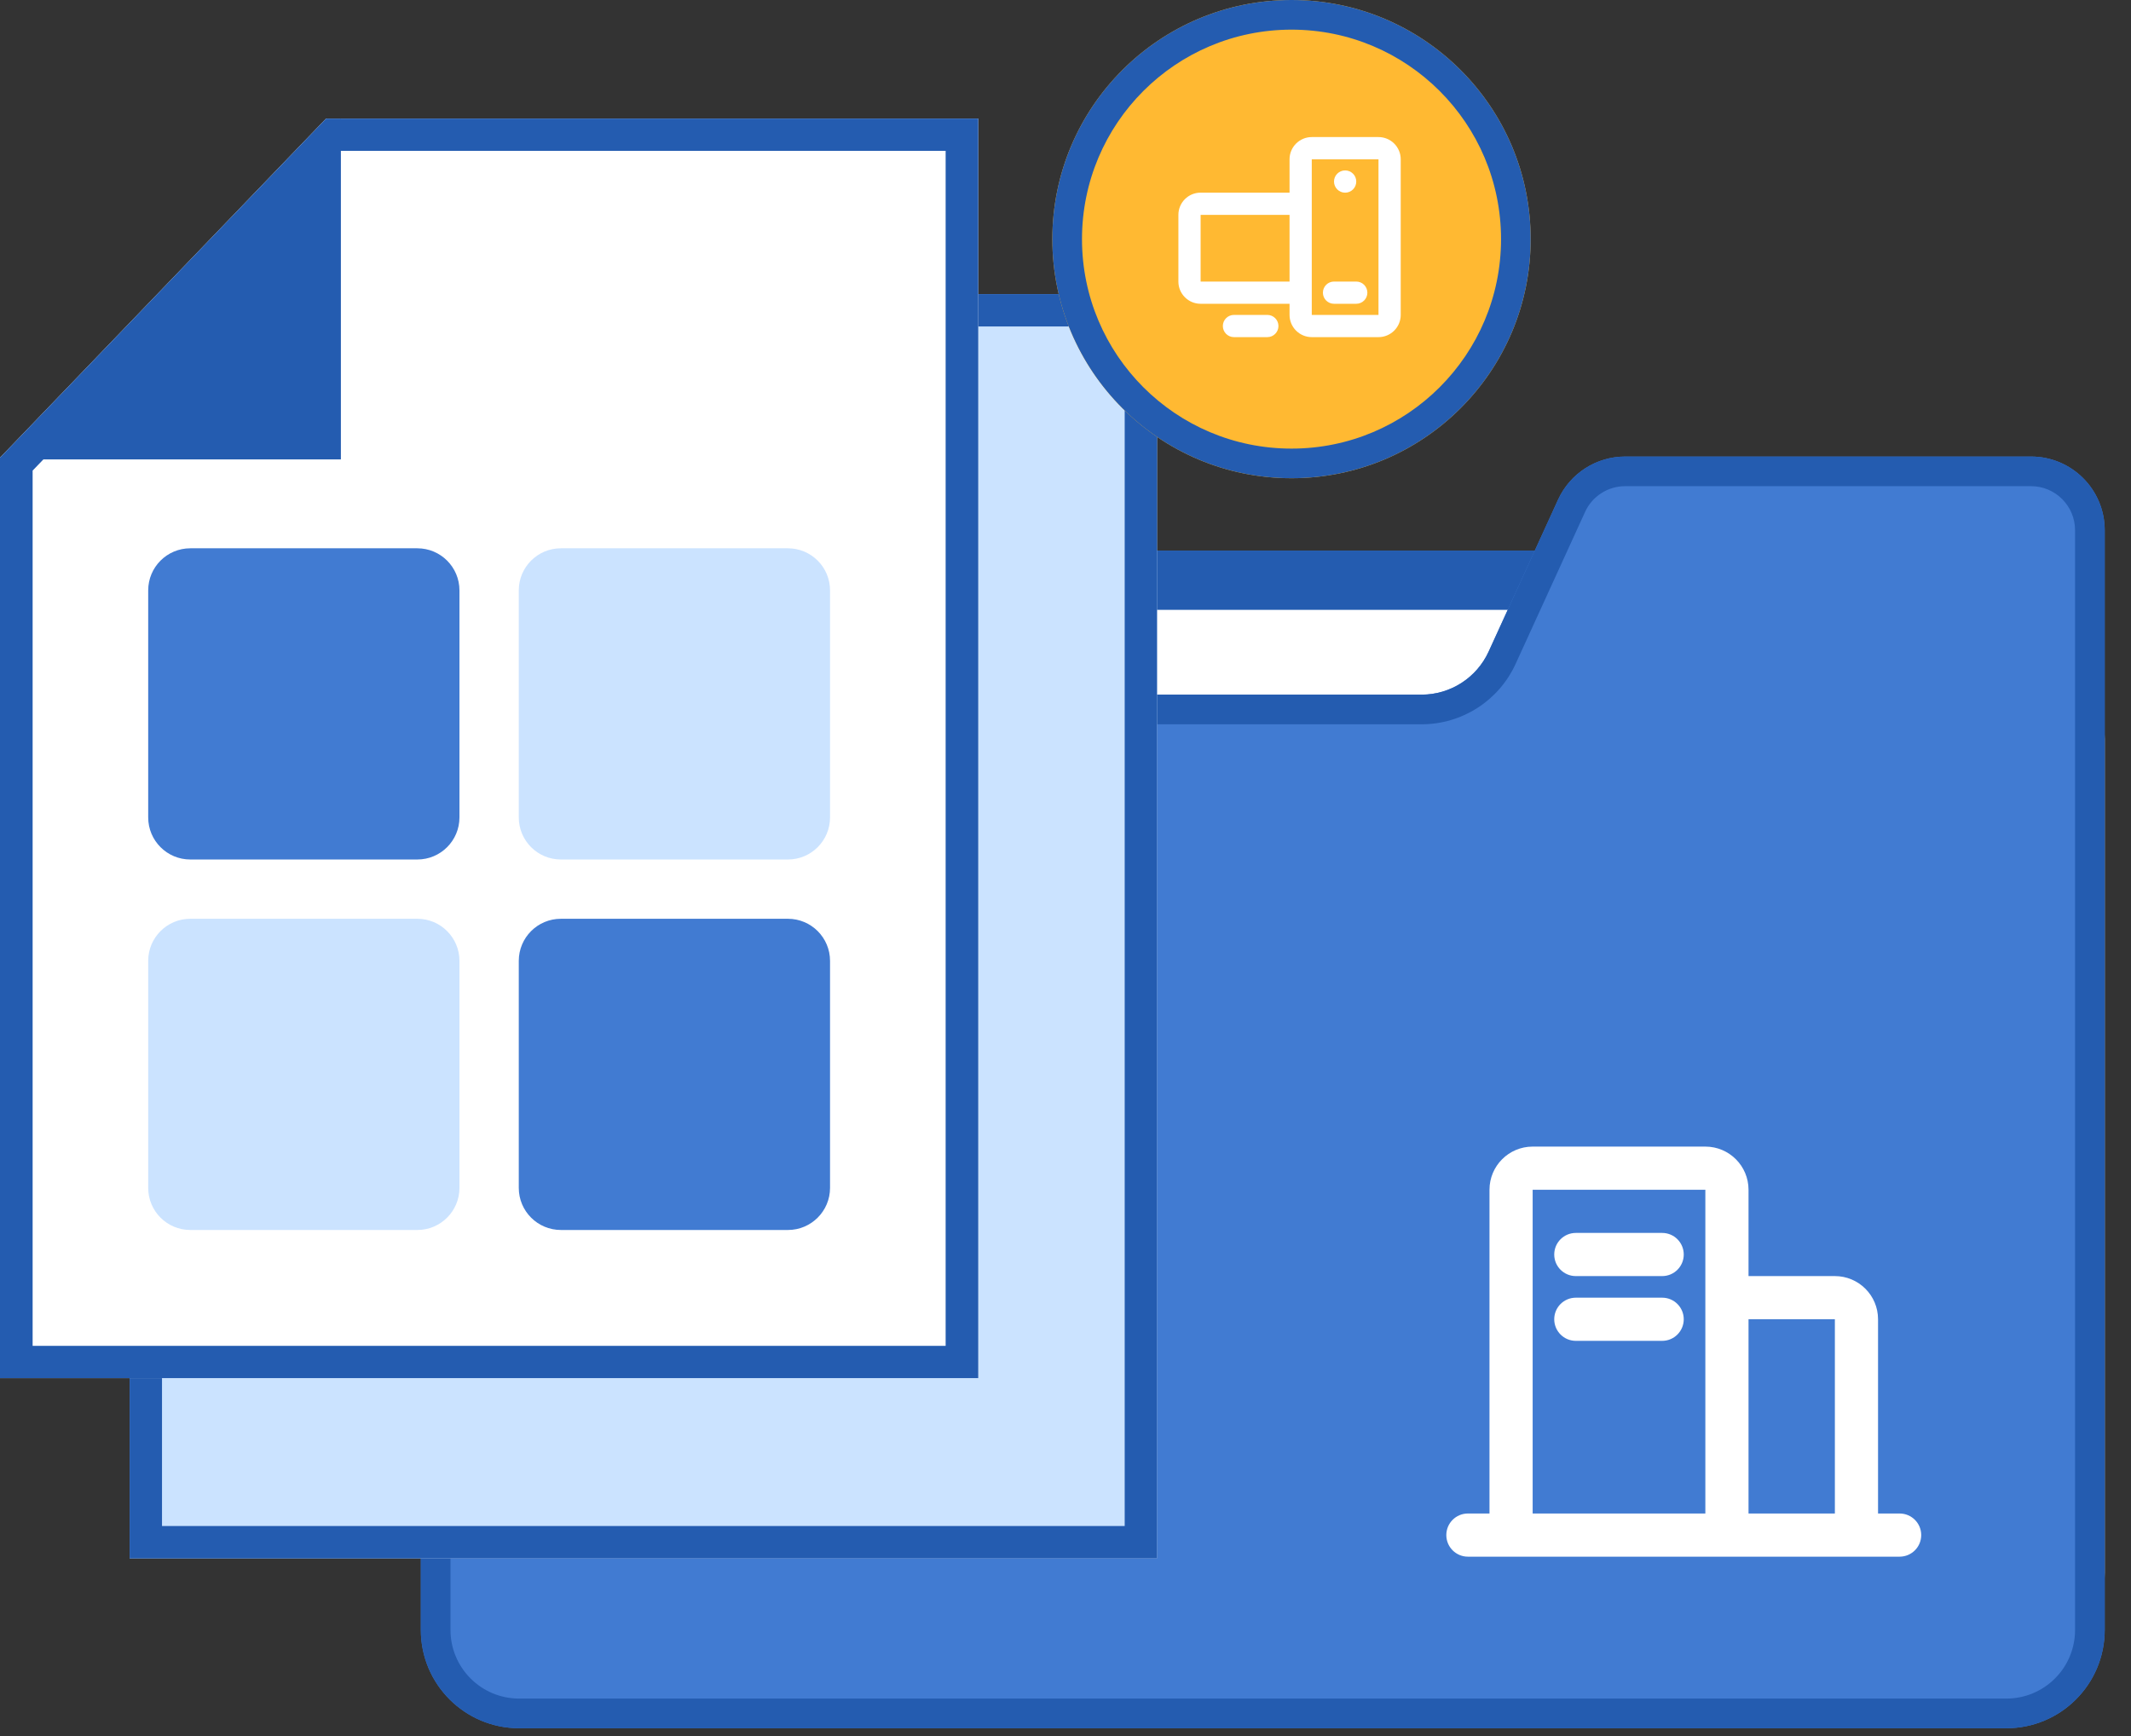
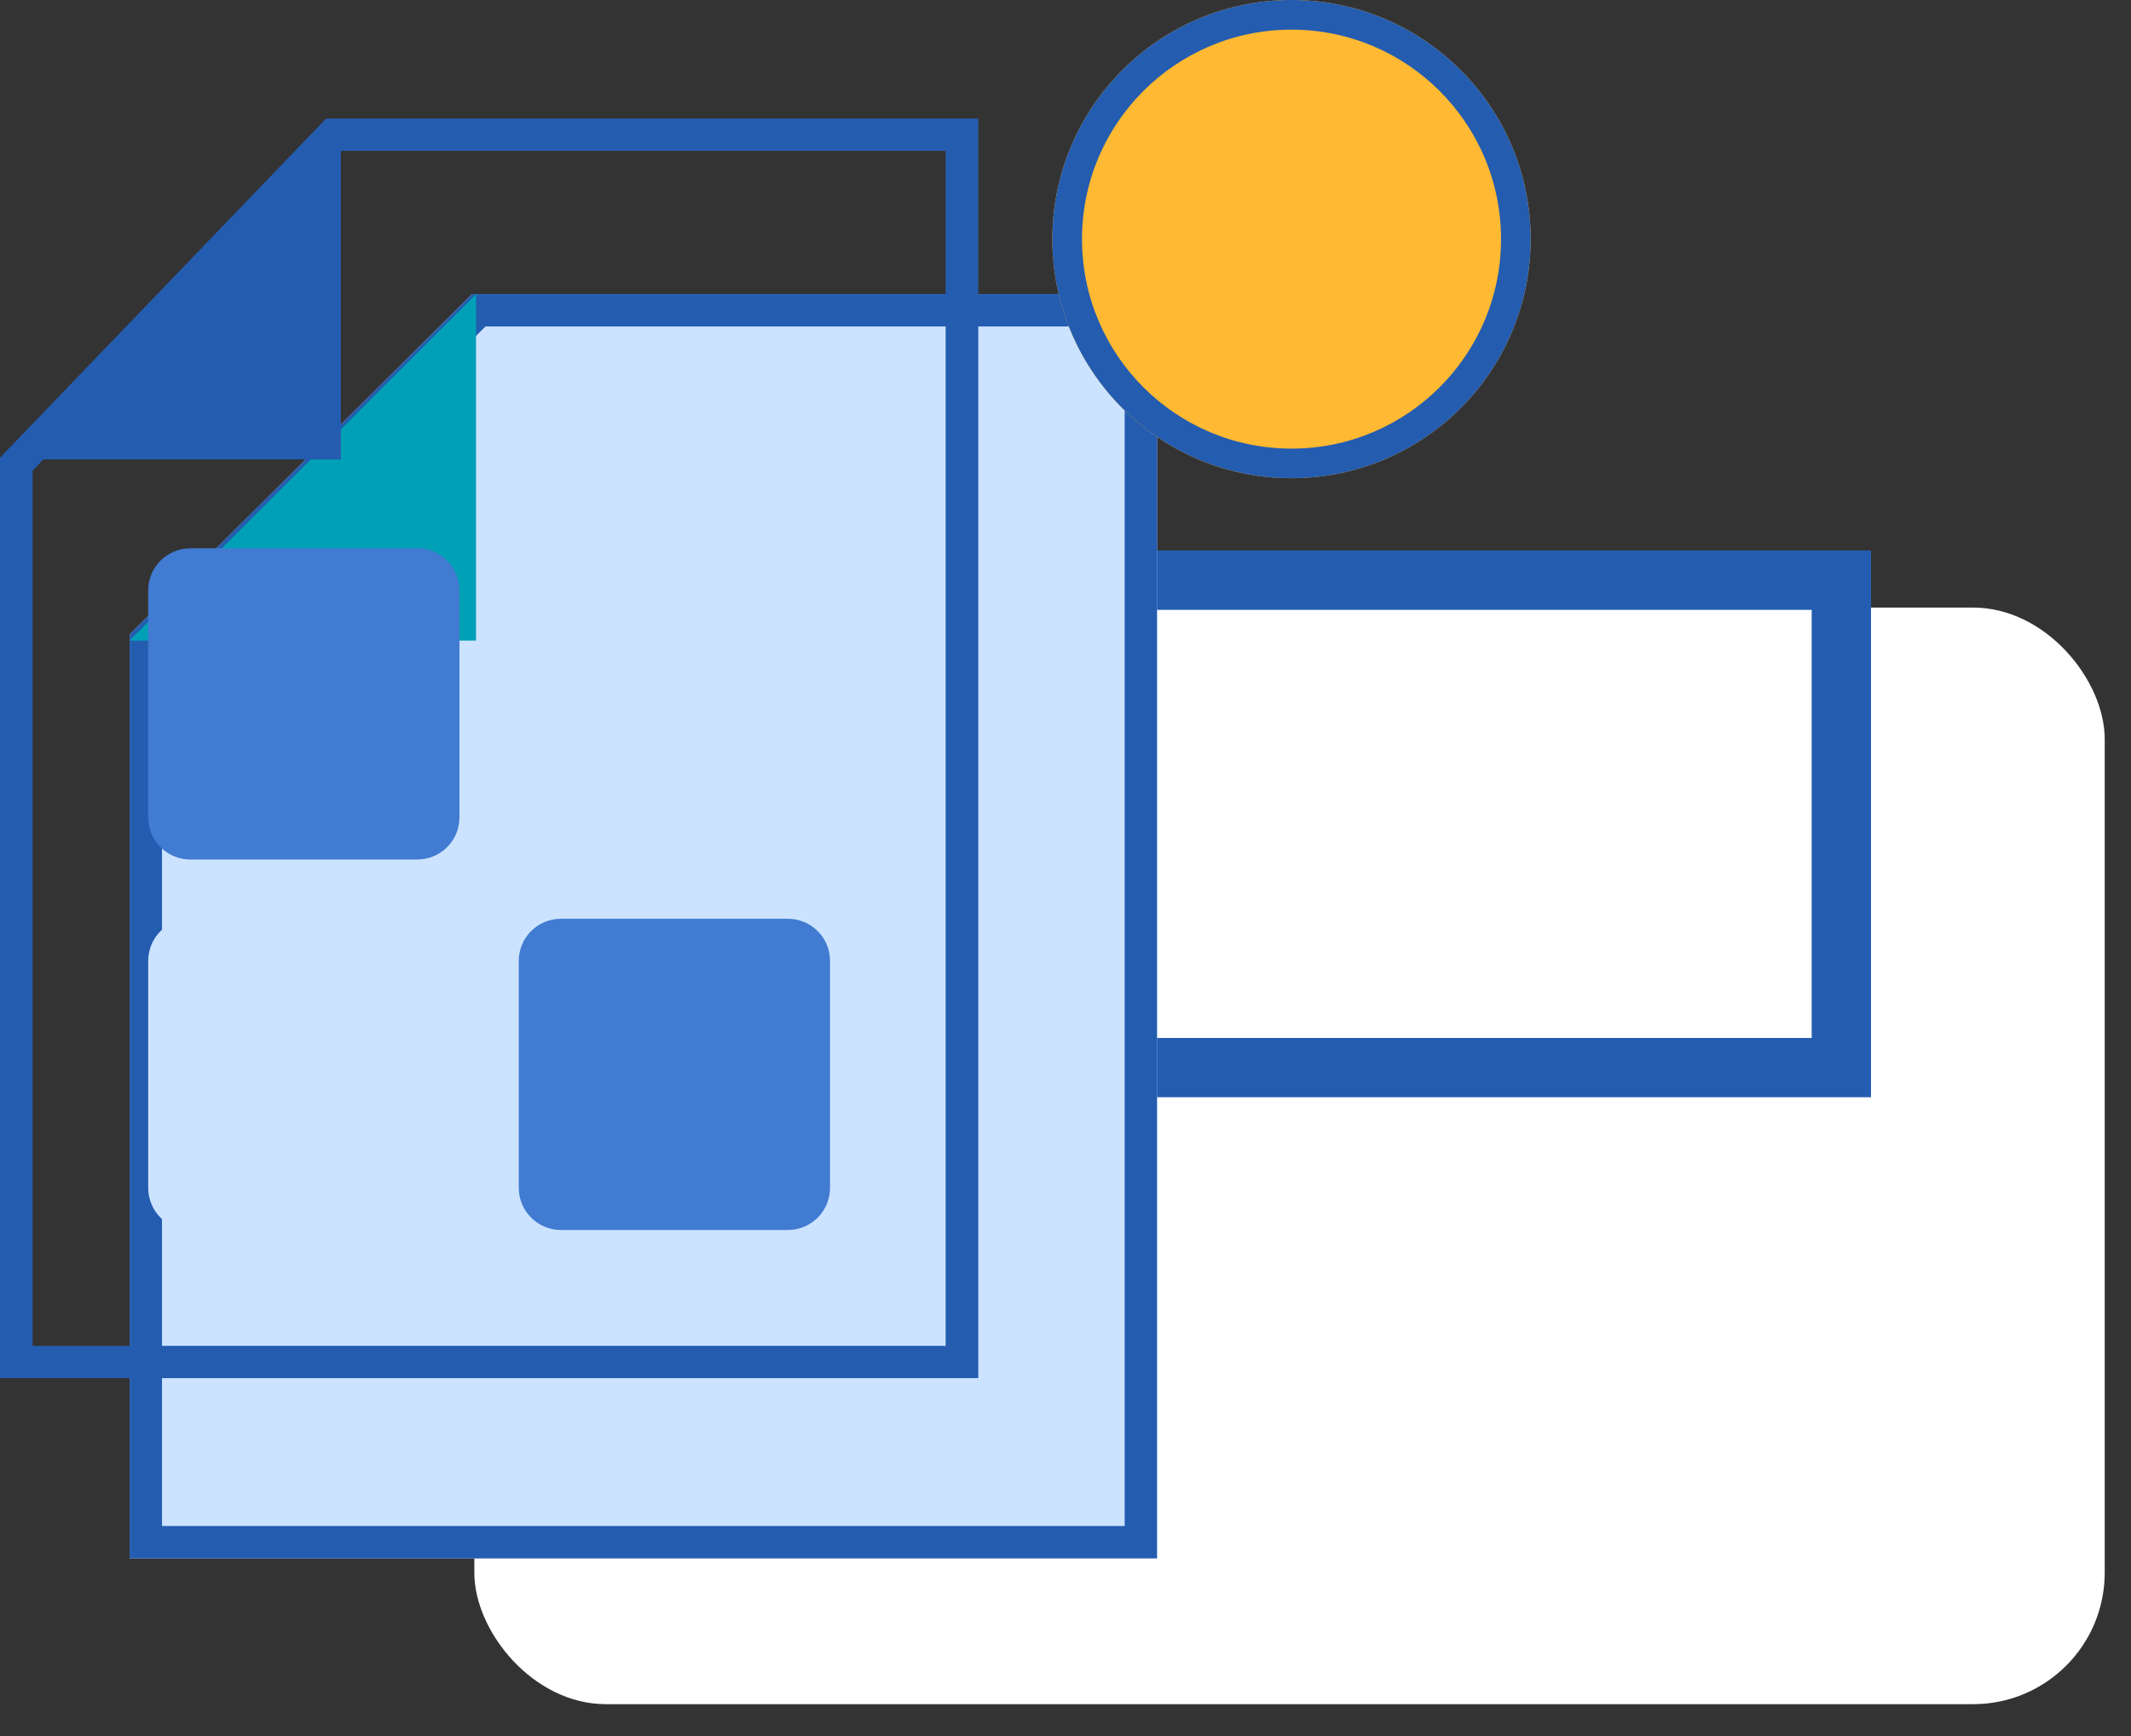
<svg xmlns="http://www.w3.org/2000/svg" width="81" height="66" viewBox="0 0 81 66" fill="none">
  <rect x="0" y="0" width="81" height="66" fill="#333333" stroke="none" />
  <rect x="18.029" y="23.099" width="61.972" height="41.69" rx="5" fill="white" />
  <path d="M71.117 20.931H21.918V41.714H71.117V20.931Z" fill="white" />
  <path fill-rule="evenodd" clip-rule="evenodd" d="M68.863 23.185H24.172V39.461H68.863V23.185ZM71.117 20.931V41.714H21.918V20.931H71.117Z" fill="#245CB0" />
-   <path d="M77.199 17.357H61.773C60.676 17.357 59.68 17.997 59.224 18.994L56.584 24.771C56.128 25.769 55.132 26.409 54.035 26.409H15.996V61.967C15.996 64.03 17.669 65.703 19.733 65.703H76.264C78.328 65.703 80.001 64.03 80.001 61.967V20.159C80.001 18.611 78.746 17.357 77.199 17.357Z" fill="#417BD2" />
-   <path fill-rule="evenodd" clip-rule="evenodd" d="M60.249 19.463L57.609 25.24C56.97 26.639 55.573 27.536 54.035 27.536H17.123V61.967C17.123 63.408 18.291 64.576 19.733 64.576H76.264C77.706 64.576 78.874 63.408 78.874 61.967V20.159C78.874 19.234 78.124 18.483 77.199 18.483H61.773C61.117 18.483 60.521 18.866 60.249 19.463ZM15.996 26.409H54.035C55.132 26.409 56.128 25.769 56.584 24.771L59.224 18.994C59.68 17.997 60.676 17.357 61.773 17.357H77.199C78.746 17.357 80.001 18.611 80.001 20.159V61.967C80.001 64.03 78.328 65.703 76.264 65.703H19.733C17.669 65.703 15.996 64.03 15.996 61.967V26.409Z" fill="#245CB0" />
  <path d="M4.927 59.246H43.98V11.181H17.945L4.927 24.122V59.246Z" fill="#CBE3FF" />
  <path fill-rule="evenodd" clip-rule="evenodd" d="M42.75 58.015H6.158V24.633L18.453 12.412H42.75V58.015ZM17.945 11.181H43.98V59.246H4.927V24.122L17.945 11.181Z" fill="#245CB0" />
  <path d="M18.094 24.353H4.922L18.094 11.181V24.353Z" fill="#00A0B6" />
-   <path d="M0 52.394H37.184V4.507H12.395L0 17.4V52.394Z" fill="white" />
  <path fill-rule="evenodd" clip-rule="evenodd" d="M35.944 51.166H1.24V17.891L12.926 5.735H35.944V51.166ZM12.395 4.507H37.184V52.394H0V17.4L12.395 4.507Z" fill="#245CB0" />
  <path d="M12.957 17.465H-0.001L12.957 4.507V17.465Z" fill="#245CB0" />
  <path d="M58.181 9.091C58.181 14.111 54.111 18.181 49.091 18.181C44.07 18.181 40 14.111 40 9.091C40 4.07 44.07 0 49.091 0C54.111 0 58.181 4.07 58.181 9.091Z" fill="#FFB932" />
  <path fill-rule="evenodd" clip-rule="evenodd" d="M49.091 17.055C53.489 17.055 57.055 13.489 57.055 9.091C57.055 4.692 53.489 1.127 49.091 1.127C44.692 1.127 41.127 4.692 41.127 9.091C41.127 13.489 44.692 17.055 49.091 17.055ZM49.091 18.181C54.111 18.181 58.181 14.111 58.181 9.091C58.181 4.07 54.111 0 49.091 0C44.07 0 40 4.07 40 9.091C40 14.111 44.07 18.181 49.091 18.181Z" fill="#245CB0" />
  <path d="M5.633 22.445C5.633 21.561 6.349 20.845 7.233 20.845H15.864C16.747 20.845 17.464 21.561 17.464 22.445V31.076C17.464 31.96 16.747 32.676 15.864 32.676H7.233C6.349 32.676 5.633 31.96 5.633 31.076V22.445Z" fill="#417BD2" />
  <path d="M5.633 36.53C5.633 35.646 6.349 34.93 7.233 34.93H15.864C16.747 34.93 17.464 35.646 17.464 36.53V45.161C17.464 46.044 16.747 46.761 15.864 46.761H7.233C6.349 46.761 5.633 46.044 5.633 45.161V36.53Z" fill="#CBE3FF" />
  <path d="M19.719 22.445C19.719 21.561 20.435 20.845 21.319 20.845H29.95C30.833 20.845 31.55 21.561 31.55 22.445V31.076C31.55 31.96 30.833 32.676 29.95 32.676H21.319C20.435 32.676 19.719 31.96 19.719 31.076V22.445Z" fill="#CBE3FF" />
  <path d="M19.719 36.53C19.719 35.646 20.435 34.93 21.319 34.93H29.95C30.833 34.93 31.55 35.646 31.55 36.53V45.161C31.55 46.044 30.833 46.761 29.95 46.761H21.319C20.435 46.761 19.719 46.044 19.719 45.161V36.53Z" fill="#417BD2" />
  <g clip-path="url(#clip0_4343_17611)">
    <path fill-rule="evenodd" clip-rule="evenodd" d="M58.257 43.591C57.35 43.591 56.616 44.326 56.616 45.232V57.54H55.795C55.342 57.54 54.975 57.907 54.975 58.36C54.975 58.813 55.342 59.181 55.795 59.181H57.436H65.641H70.564H72.205C72.659 59.181 73.026 58.813 73.026 58.36C73.026 57.907 72.659 57.54 72.205 57.54H71.385V50.155C71.385 49.249 70.65 48.514 69.744 48.514H66.462L66.462 45.232C66.462 44.326 65.727 43.591 64.821 43.591H58.257ZM66.462 50.155V57.54H69.744V50.155L66.462 50.155ZM64.821 50.155L64.821 45.232H58.257V57.54H64.821L64.821 50.155ZM59.077 47.694C59.077 47.24 59.444 46.873 59.898 46.873L63.18 46.873C63.633 46.873 64 47.24 64 47.694C64 48.147 63.633 48.514 63.18 48.514L59.898 48.514C59.444 48.514 59.077 48.147 59.077 47.694ZM59.077 50.155C59.077 49.702 59.444 49.335 59.898 49.335H63.18C63.633 49.335 64 49.702 64 50.155C64 50.608 63.633 50.976 63.18 50.976H59.898C59.444 50.976 59.077 50.608 59.077 50.155Z" fill="white" />
  </g>
-   <path fill-rule="evenodd" clip-rule="evenodd" d="M49.861 5.211C49.395 5.211 49.016 5.59 49.016 6.056V7.324H45.636C45.169 7.324 44.791 7.702 44.791 8.169V10.704C44.791 11.171 45.169 11.549 45.636 11.549H49.016V11.972C49.016 12.438 49.395 12.817 49.861 12.817H52.397C52.863 12.817 53.242 12.438 53.242 11.972V6.056C53.242 5.59 52.863 5.211 52.397 5.211H49.861ZM49.016 10.704H45.636V8.169H49.016V10.704ZM49.861 7.746V11.127V11.972H52.397V6.056H49.861V7.746ZM50.706 6.901C50.706 6.668 50.896 6.479 51.129 6.479H51.13C51.363 6.479 51.552 6.668 51.552 6.901V6.902C51.552 7.136 51.363 7.325 51.13 7.325H51.129C50.896 7.325 50.706 7.136 50.706 6.902V6.901ZM50.284 11.127C50.284 10.893 50.473 10.704 50.706 10.704H51.552C51.785 10.704 51.974 10.893 51.974 11.127C51.974 11.36 51.785 11.549 51.552 11.549H50.706C50.473 11.549 50.284 11.36 50.284 11.127ZM46.904 11.972H48.171C48.405 11.972 48.594 12.161 48.594 12.394C48.594 12.628 48.405 12.817 48.171 12.817H46.904C46.67 12.817 46.481 12.628 46.481 12.394C46.481 12.161 46.67 11.972 46.904 11.972Z" fill="white" />
  <defs>
    <clipPath id="clip0_4343_17611">
      <rect width="19.692" height="19.692" fill="white" transform="translate(54.154 41.95)" />
    </clipPath>
  </defs>
</svg>